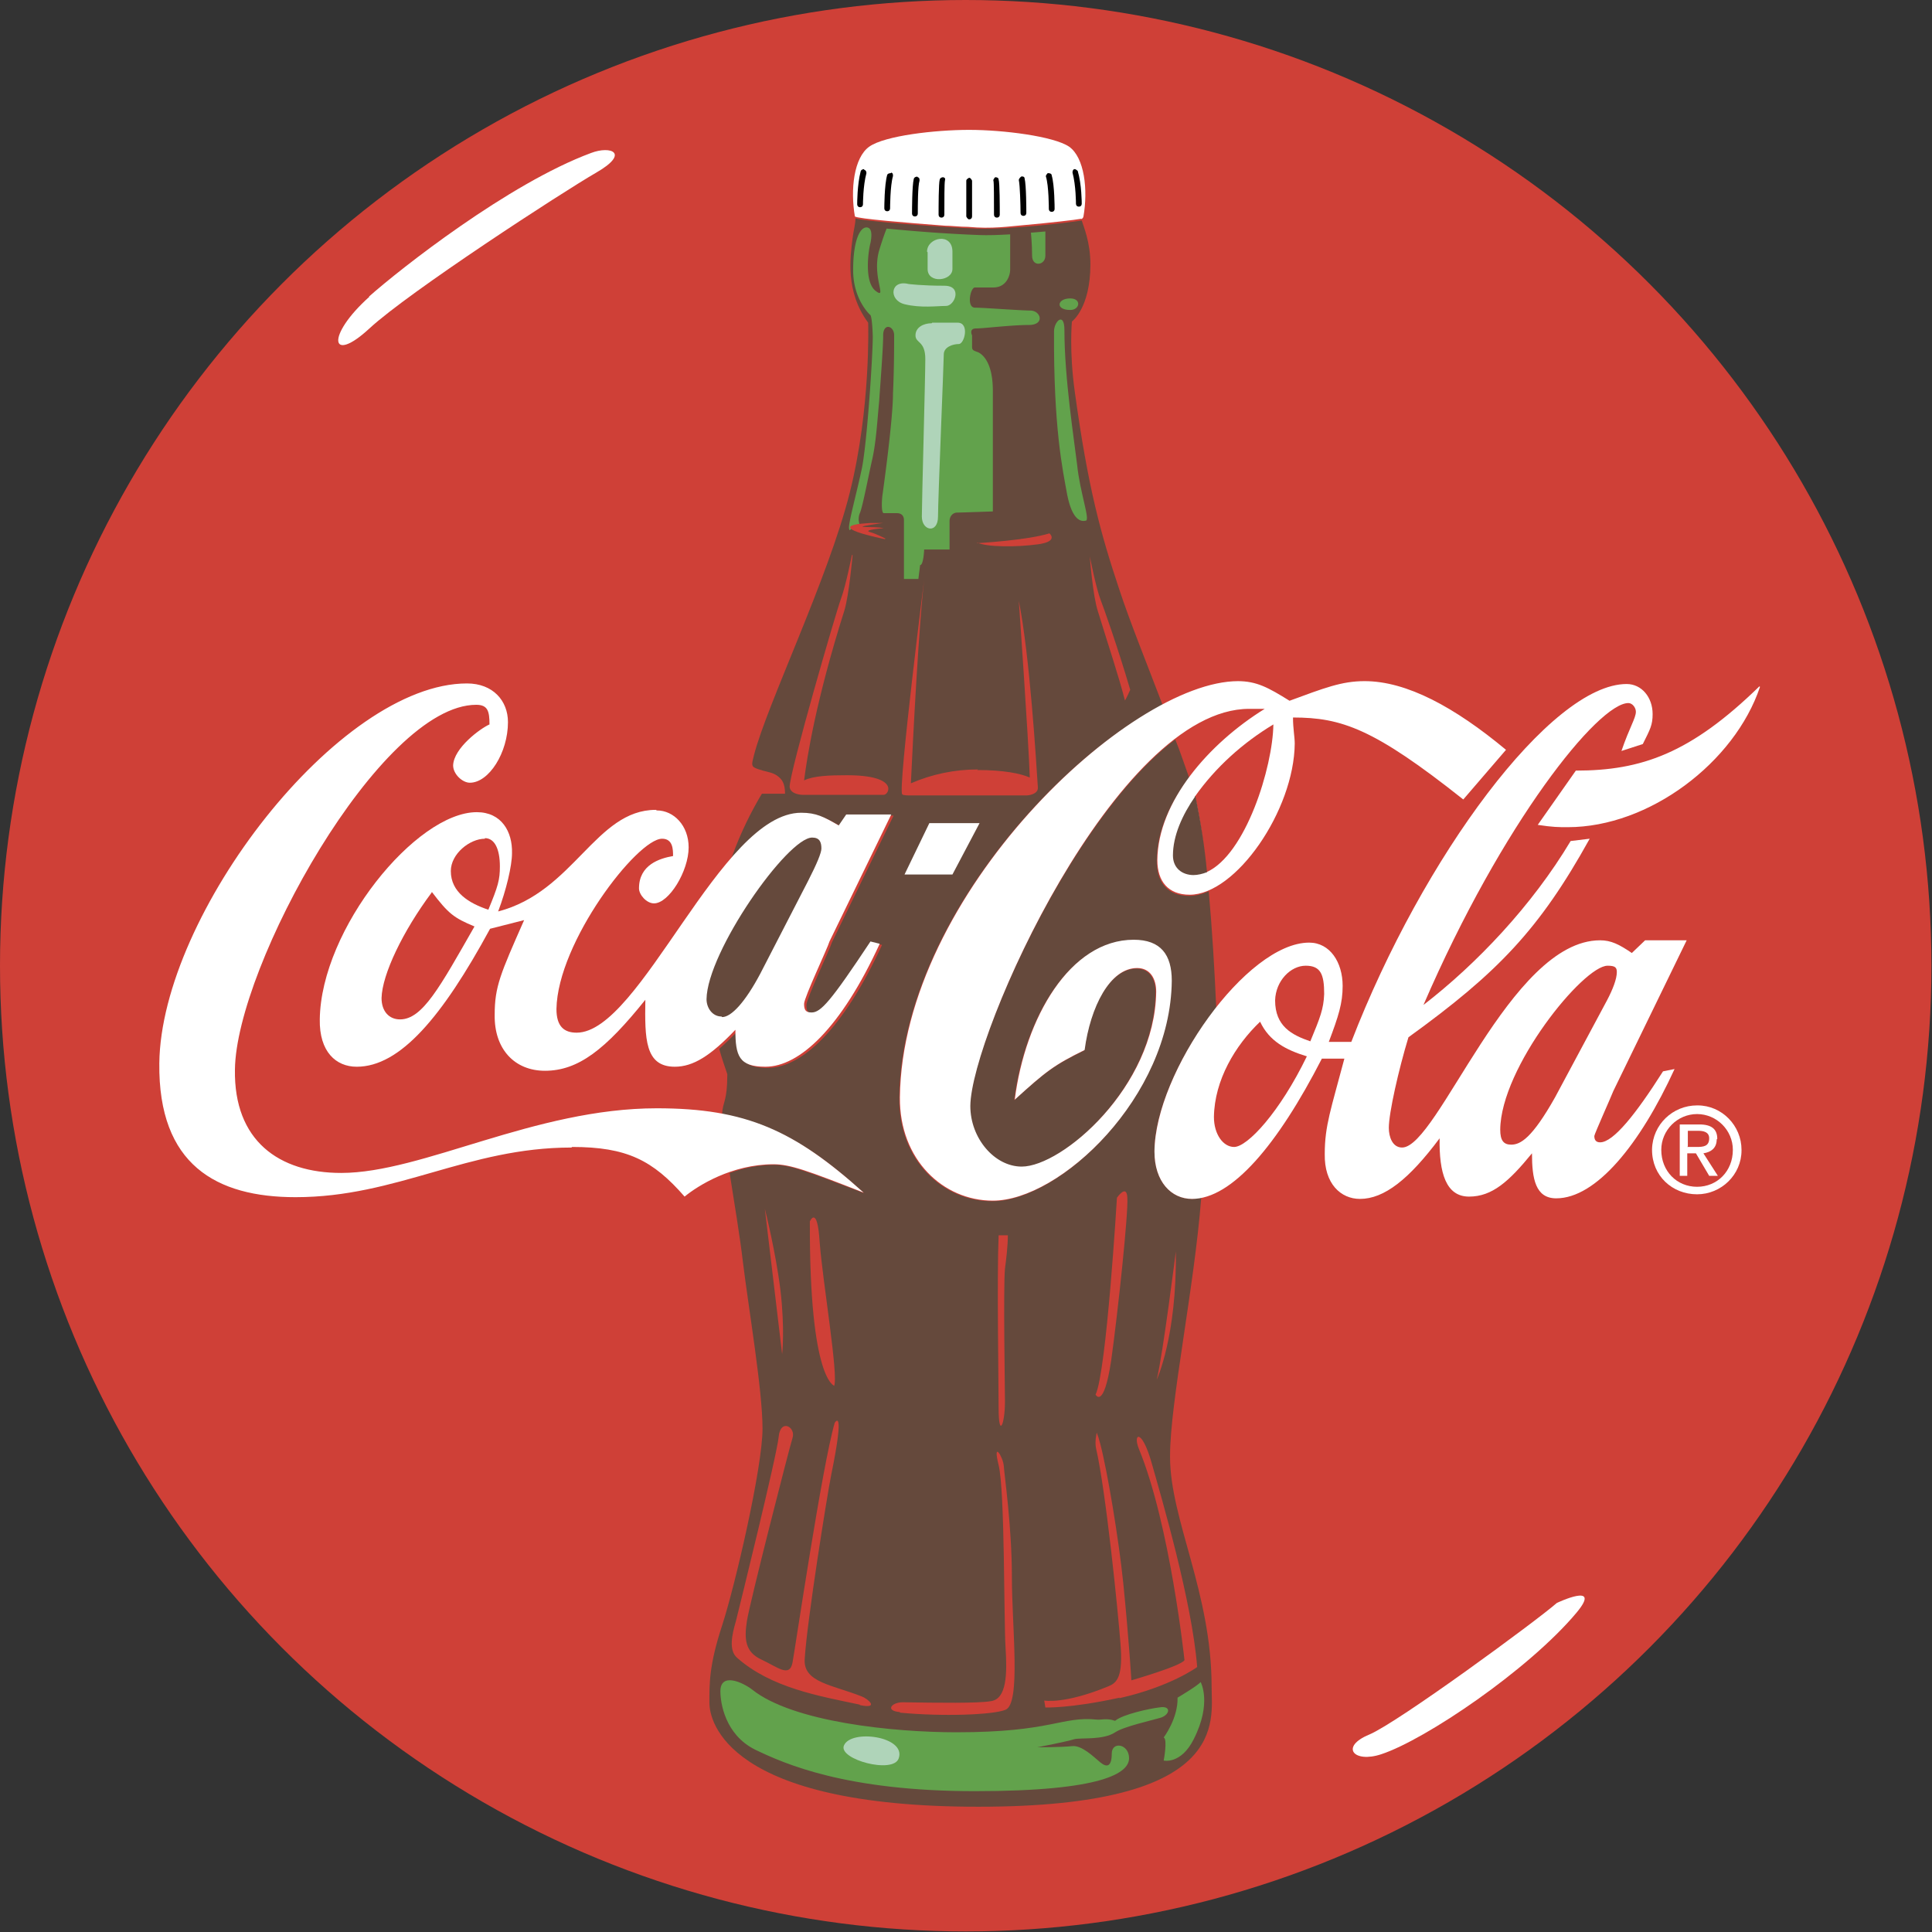
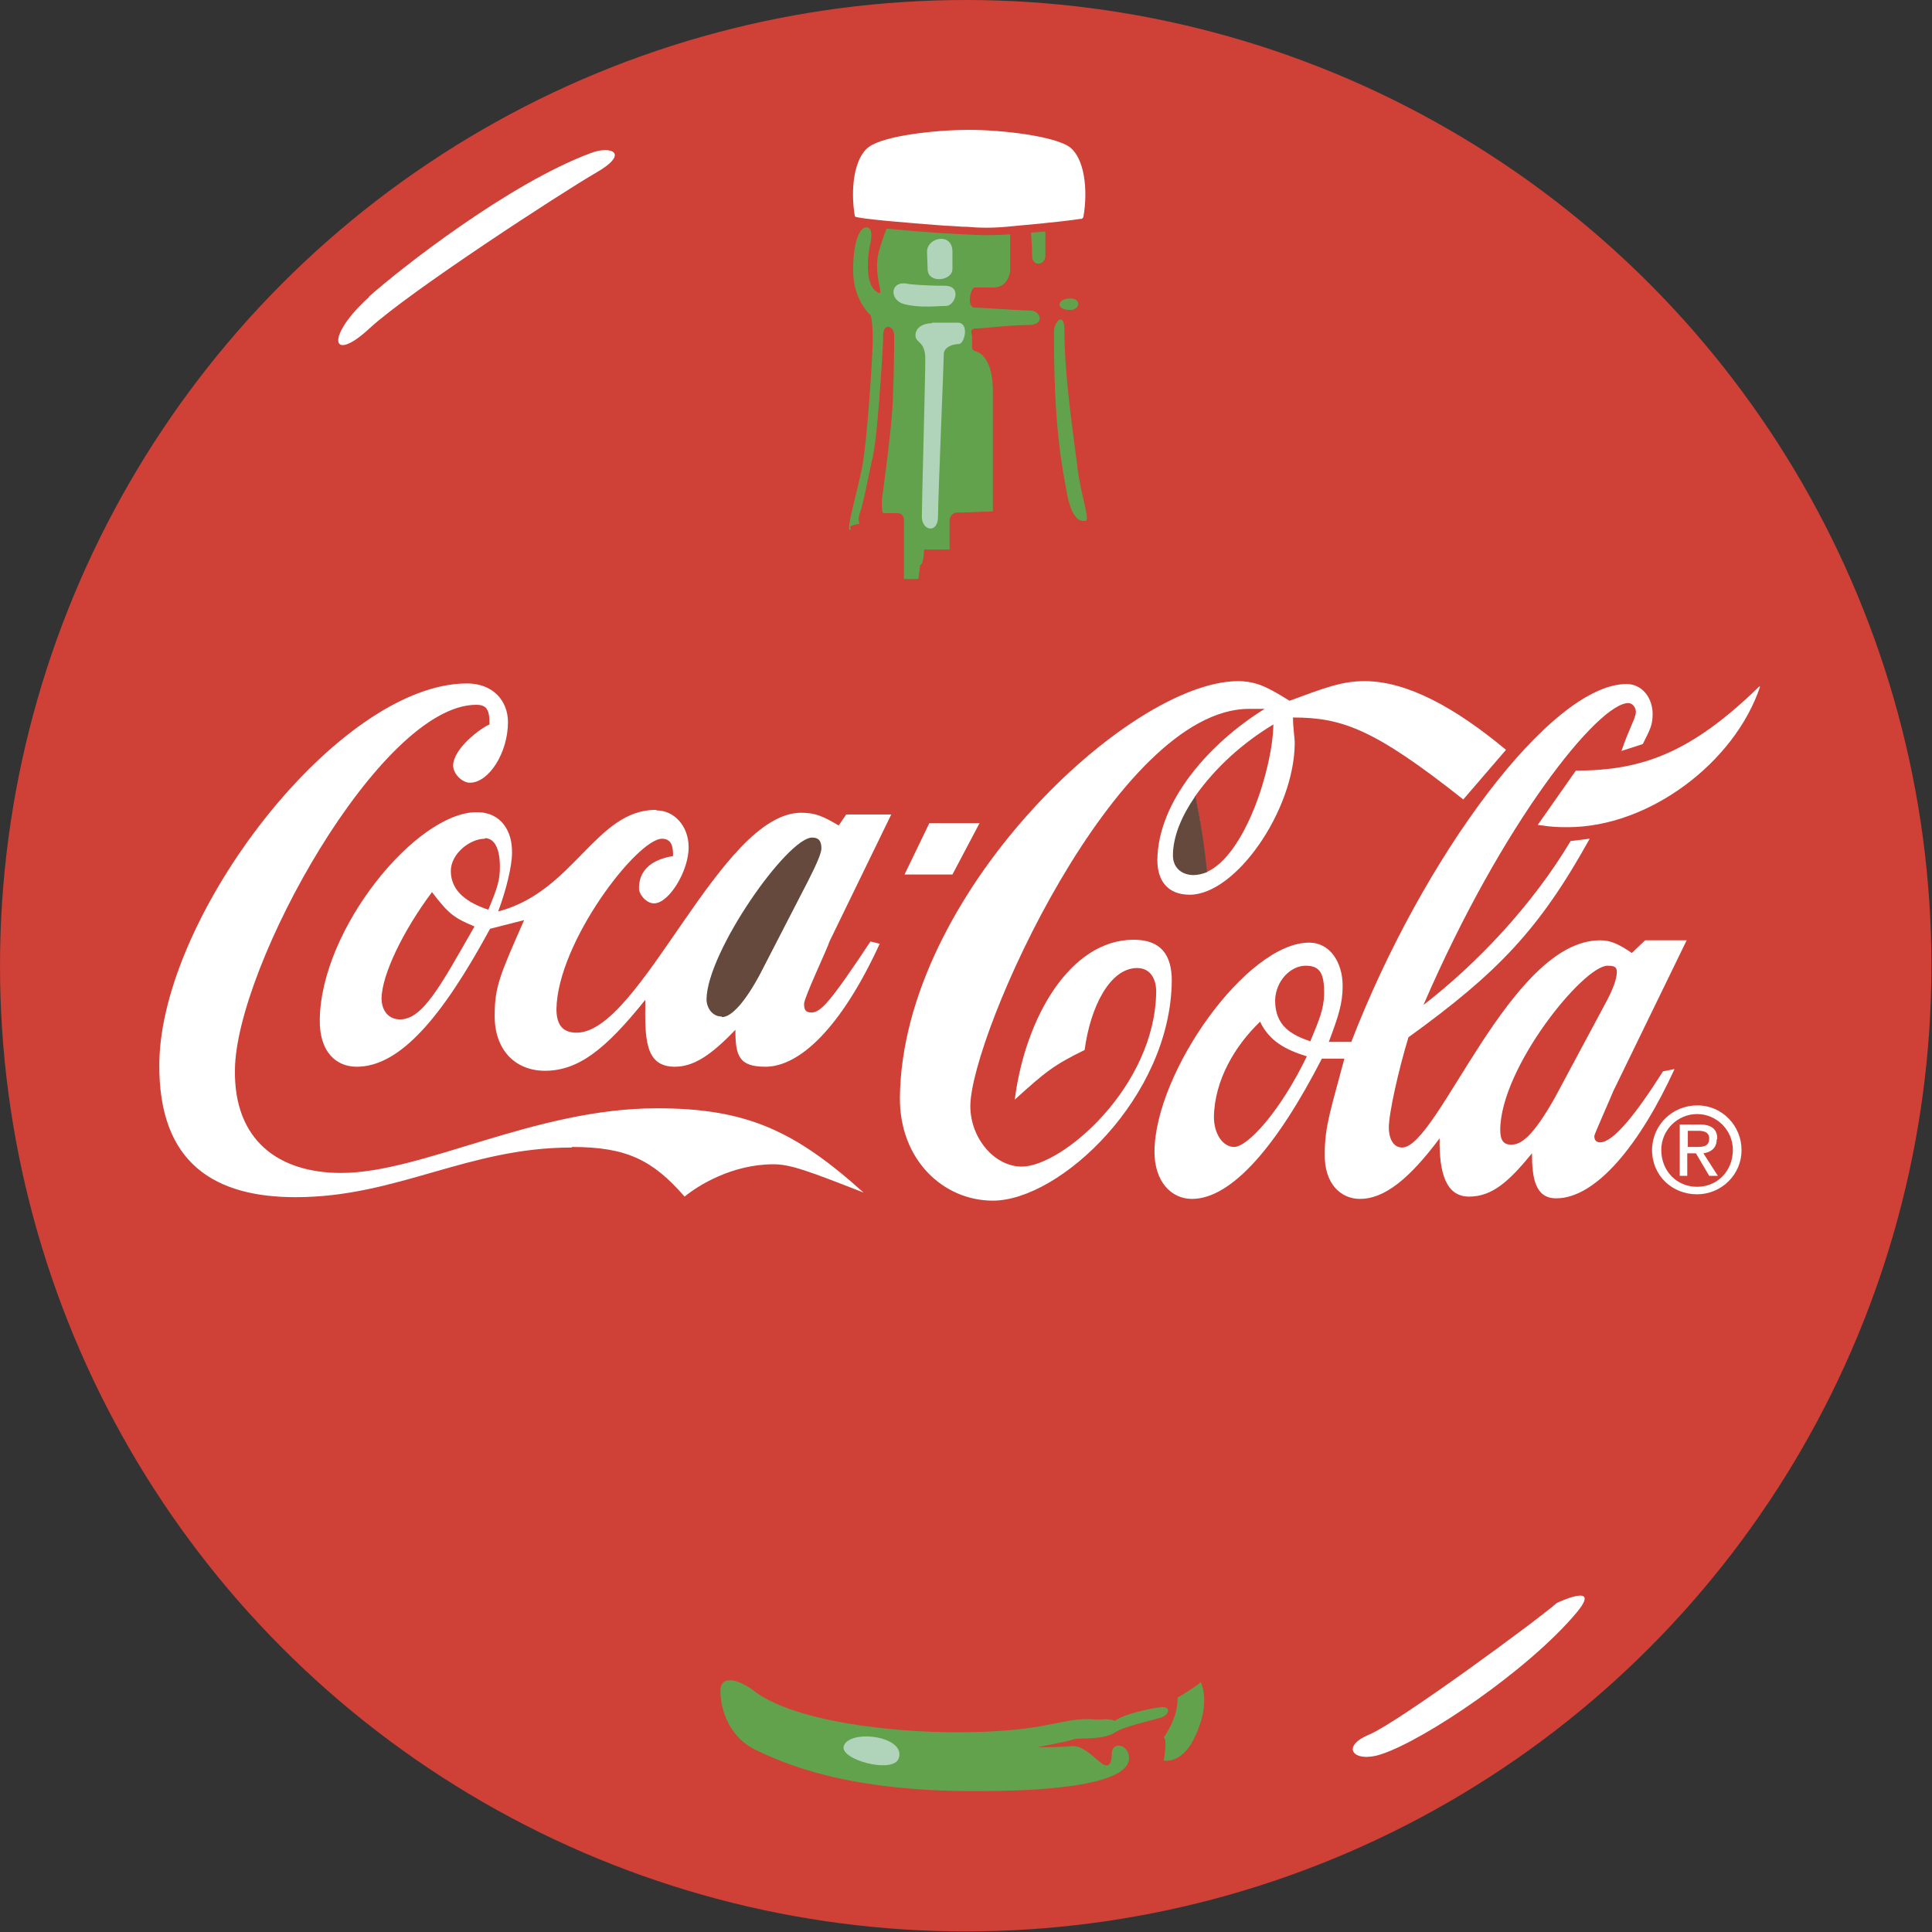
<svg xmlns="http://www.w3.org/2000/svg" viewBox="0 0 33.47 33.47">
  <rect x="0" y="0" width="33.47" height="33.47" fill="#333333" stroke="none" />
  <circle cx="16.73" cy="16.73" r="16.73" fill="#cf4037" />
-   <path d="M20.27 25.22c0-.92.42-2.91.54-4.47-.05.01-.11.02-.16.02-.36 0-.65-.3-.65-.82 0-.74.47-1.74 1.07-2.49-.03-.68-.07-1.35-.13-2.02-.11.05-.22.08-.34.08-.37 0-.56-.23-.56-.6 0-.5.22-1 .56-1.45-.08-.22-.15-.44-.24-.66-1.87 1.42-3.55 5.36-3.56 6.36 0 .56.42 1.05.89 1.05.7 0 2.31-1.38 2.33-3.03 0-.22-.1-.41-.33-.41-.47 0-.81.67-.91 1.42-.53.26-.67.37-1.21.86.18-1.42.96-2.77 2.06-2.77.47 0 .66.26.66.71-.02 2.02-1.94 3.81-3.1 3.81-.86 0-1.62-.71-1.61-1.79.03-2.82 2.57-5.77 4.56-6.81-.27-.71-.57-1.45-.75-2-.32-.96-.54-1.75-.77-3.42-.1-.72-.05-1.22-.05-1.22s.32-.23.32-.99c0-.39-.12-.66-.15-.76-.18.03-1.24.16-1.81.14-.57-.02-2.04-.13-2.11-.18 0 .11-.03.19-.05.35-.04.32-.13.92.27 1.46 0 0 .05 1.48-.32 2.95-.37 1.48-1.44 3.68-1.66 4.55-.03.14-.08.2.12.27s.42.03.42.39h-.4s-.02.03-.06.1c-.2.35-.37.72-.5 1.11.42-.5.85-.86 1.28-.86.26 0 .39.07.65.22l.13-.19h.78l-1.07 2.2c-.03.11-.44.97-.44 1.08s.03.15.13.15c.16 0 .33-.19 1.02-1.23l.16.04c-.67 1.46-1.39 2.13-1.98 2.13-.46 0-.52-.19-.52-.64-.11.12-.22.22-.32.31.04.15.09.29.14.44 0 .48-.08.47-.09.69.9.17 1.59.58 2.46 1.37-.98-.37-1.27-.49-1.56-.49-.26 0-.52.05-.77.14.08.51.18 1.11.23 1.54.1.82.34 2.22.34 2.89s-.47 2.7-.7 3.41c-.23.7-.22 1.02-.22 1.34s.3 1.8 4.66 1.8 4.04-1.48 4.04-2.08c0-1.63-.72-2.9-.72-3.98Z" fill="#65493c" />
  <path d="M16.36 3.91c.13 0 .26.02.41.02.42.04.72-.01.97-.03.45-.04.88-.09.99-.11 0 .01.03 0 .04-.04.08-.46.02-1.02-.25-1.21-.27-.18-1.14-.29-1.73-.29s-1.46.1-1.73.29-.33.75-.25 1.21c.05.04.9.11 1.56.16Z" fill="#fff" />
  <path d="M19.4 29.41c-.87.19-1.29.17-1.29.17l-.02-.12s.35.07 1.12-.25c.14-.06.25-.16.2-.75-.04-.53-.25-2.62-.42-3.36-.03-.12.01-.28.01-.28.02.05.04.11.06.19.12.45.32 1.64.4 2.42.1 1 .14 1.68.14 1.68s.87-.25.92-.35c0 0-.25-2.35-.79-3.66-.11-.27.05-.36.22.24.17.6.7 2.4.79 3.54 0 0-.46.34-1.35.54Zm-4.94-5.4s-.44-.07-.43-2.85c0 0 .13-.3.17.36.05.67.33 2.32.25 2.49Zm2.47-10.67c.46 0 .75.06.91.13-.02-.64-.19-3.06-.19-3.06.19.95.3 2.77.33 3.23.01.13-.19.14-.19.14h-2.05s-.1 0-.11-.02c-.08-.08.4-3.88.4-3.88-.11.8-.22 3.07-.25 3.69.37-.16.76-.24 1.16-.24Zm.37 8.06h.16c0 .19-.03.43-.05.58-.03.32 0 2.12 0 2.3 0 .4-.11.65-.11.11 0-.43-.03-2.29 0-2.98Zm2.05-.65s.17-.25.18 0c.02.25-.16 1.96-.28 2.82-.13.86-.27.59-.27.59.19-.4.37-3.41.37-3.41Zm.69 3.15c.11-.46.33-2.22.33-2.22.02 1.47-.33 2.22-.33 2.22Zm-.55-11.76c-.11-.43-.28-.93-.47-1.55-.09-.27-.14-.95-.14-.95s.11.56.19.76c.04.1.29.8.51 1.55 0 0-.08.18-.09.18Zm-4.72-2.52s-.06.68-.14.95c-.5 1.58-.65 2.56-.7 2.95.16-.08.44-.09.74-.09.92 0 .73.34.64.34h-1.4s-.22 0-.23-.14c0-.26.81-3.05.89-3.26s.19-.76.19-.76Zm-1.25 12.73c.08.67.03 1.11.03 1.11l-.3-2.52s.19.75.27 1.41Zm2.07 7.32c.73.07 1.61.04 1.83-.05.27-.11.11-1.43.11-2.3s-.13-1.76-.14-1.92-.2-.46-.09-.02c.11.44.09 2.7.12 3.16.03.46.02.89-.25.93-.21.04-.93.03-1.53.02-.2 0-.31.15-.05.17Zm-.7-.14c-.71-.15-1.53-.29-2.12-.81-.15-.13-.09-.4-.02-.64.06-.24.71-2.87.74-3.19.03-.32.3-.17.24.02s-.74 2.85-.79 3.17c-.05.32-.03.54.25.67s.49.32.54.05c.05-.27.51-3.39.73-4.15 0 0 .19-.32-.06.9-.07.35-.42 2.53-.46 3.2-.02.4.49.44.99.64.11.04.31.22-.03.15Z" fill="#cf4037" />
  <path d="M9.91 19.87c.95 0 1.4.23 1.95.86.23-.19.82-.56 1.54-.56.29 0 .59.11 1.56.49-1.2-1.08-2.04-1.46-3.58-1.46-2.12 0-4.06 1.12-5.47 1.12-1.08 0-1.86-.56-1.84-1.79.02-1.79 2.52-6.32 4.18-6.32.2 0 .23.11.23.34-.16.07-.62.41-.63.71 0 .15.16.3.29.3.33 0 .66-.52.66-1.05 0-.37-.26-.67-.71-.67-2.22 0-5.3 4-5.33 6.58-.02 1.76.99 2.32 2.36 2.32 1.76 0 2.98-.86 4.78-.86Zm11.53-8.07c.33 0 .53.11.9.34.6-.22.9-.34 1.3-.34.73 0 1.56.45 2.45 1.19l-.74.86c-1.55-1.23-2.11-1.42-2.95-1.42 0 .19.03.34.03.45-.01 1.16-1.02 2.62-1.82 2.62-.37 0-.56-.23-.56-.6.01-1.01.89-2.02 1.86-2.62h-.27c-2.3 0-4.82 5.64-4.83 6.88 0 .56.42 1.05.89 1.05.7 0 2.31-1.38 2.33-3.03 0-.22-.1-.41-.33-.41-.47 0-.81.67-.91 1.42-.53.26-.67.37-1.21.86.18-1.42.96-2.77 2.06-2.77.47 0 .66.26.66.71-.02 2.02-1.94 3.81-3.1 3.81-.86 0-1.62-.71-1.61-1.79.04-3.51 3.97-7.21 5.86-7.21Zm-4.94 3.35.47-.89h-.87l-.43.89h.84Zm13.98-3.26c-1.19 1.16-2.04 1.46-3.18 1.46l-.66.94c.26.04.36.04.52.04 1.41 0 2.89-1.12 3.33-2.43Z" fill="#fff" />
  <path d="M11.38 14.04c.29 0 .55.26.55.64 0 .41-.34.97-.6.97-.13 0-.26-.15-.26-.26 0-.41.36-.52.59-.56 0-.11 0-.3-.19-.3-.43 0-1.81 1.79-1.83 2.95 0 .3.13.41.35.41 1.11 0 2.49-3.81 3.89-3.81.26 0 .39.07.65.22l.13-.19h.78l-1.07 2.2c-.03.11-.44.97-.44 1.08s.03.15.13.15c.16 0 .33-.19 1.02-1.23l.16.04c-.67 1.46-1.39 2.13-1.98 2.13-.46 0-.52-.19-.52-.64-.43.45-.73.64-1.05.64-.52 0-.52-.49-.51-1.16-.69.86-1.16 1.23-1.74 1.23-.52 0-.88-.37-.87-.97 0-.49.1-.71.51-1.64l-.59.15c-.83 1.53-1.56 2.39-2.31 2.39-.36 0-.65-.26-.64-.82.02-1.57 1.67-3.59 2.72-3.59.43 0 .62.34.61.71 0 .22-.1.64-.24 1.01 1.31-.34 1.69-1.76 2.73-1.76Z" fill="#fff" />
  <path d="M7.48 15.46c-.5.67-.86 1.42-.87 1.83 0 .23.13.37.32.37.39 0 .69-.56 1.29-1.61-.36-.15-.45-.22-.74-.6Zm.92-.93c-.26 0-.59.26-.59.56 0 .37.32.56.65.67.17-.41.2-.52.2-.75 0-.3-.09-.49-.26-.49Z" fill="#cf4037" />
  <path d="M27.72 19.79c.23 0 .62-.49 1.09-1.23l.2-.04c-.6 1.31-1.36 2.24-2.05 2.24-.36 0-.42-.34-.42-.78-.4.49-.69.75-1.09.75s-.52-.41-.51-1.01c-.53.71-.96 1.05-1.38 1.05-.33 0-.62-.26-.61-.78 0-.49.11-.78.34-1.65h-.39c-.77 1.5-1.56 2.43-2.25 2.43-.36 0-.65-.3-.65-.82.01-1.38 1.6-3.62 2.68-3.62.36 0 .58.34.58.75 0 .3-.07.52-.24.97h.39c1.24-3.21 3.46-6.2 4.77-6.2.26 0 .45.23.45.52 0 .19-.04.26-.17.52l-.37.12c.14-.41.25-.57.25-.68 0-.07-.06-.15-.13-.15-.52 0-2.18 2.06-3.55 5.23.92-.71 1.88-1.72 2.55-2.84l.33-.04c-.87 1.57-1.59 2.32-3.14 3.44-.17.56-.34 1.31-.34 1.57 0 .15.06.34.23.34.62 0 1.87-3.59 3.43-3.59.19 0 .33.07.55.22l.23-.22h.72l-1.27 2.61c-.03.08-.33.75-.33.78 0 .07.03.11.1.11Z" fill="#fff" />
  <path d="M27.85 16.73c-.42 0-1.85 1.76-1.86 2.84 0 .19.06.26.19.26.16 0 .36-.11.76-.82l.9-1.68c.1-.19.17-.37.17-.49 0-.08-.03-.11-.16-.11Zm-5.23 0c-.26 0-.52.26-.53.6 0 .45.29.6.61.71.17-.41.23-.56.24-.82 0-.34-.06-.49-.32-.49Zm-.79.97c-.43.41-.79 1.01-.8 1.65 0 .3.16.52.35.52.23 0 .79-.6 1.26-1.57-.36-.11-.65-.26-.81-.6Z" fill="#cf4037" />
  <path d="M6.39 5.14c.54-.48 2.42-1.96 3.85-2.49.34-.13.68 0 .09.34-.59.34-3.25 2.07-3.93 2.7-.68.63-.76.13 0-.55Zm20.58 22.63c-.34.3-2.75 2.07-3.25 2.28-.51.21-.27.5.21.34.76-.25 2.55-1.46 3.38-2.45.46-.55-.34-.17-.34-.17Z" fill="#fff" />
  <path d="M20.4 29.41s.34-.2.4-.27c0 0 .2.36-.12.99-.22.44-.52.37-.52.37s.07-.37 0-.4c0 0 .25-.33.24-.69Zm-1.09.4c-.13-.05-.25-.01-.31-.02-.62-.06-.77.22-2.43.22-1.11 0-2.84-.18-3.54-.74-.17-.13-.55-.3-.55.03 0 .2.08.75.6 1.01.52.25 1.58.72 3.81.72s2.67-.32 2.67-.57-.3-.3-.3-.08-.08.25-.2.15-.32-.3-.49-.28c-.17.02-.6.02-.6.02s.52-.1.64-.14c.12-.03.5.02.71-.12.15-.1.61-.2.78-.25s.2-.22-.02-.18c-.17.02-.63.12-.76.23Z" fill="#62a24c" />
  <path d="M16.93 9.41s.87-.05 1.25-.17c0 0 .17.14-.2.19-.37.05-.88.05-1.05-.03Z" fill="#cf4037" />
  <path d="M18.54 5.17c.2 0 .17.2 0 .2-.26 0-.23-.2 0-.2Zm-.28.57c0-.17.18-.35.18-.02 0 .83.17 1.91.22 2.33.05.49.23.96.15.97-.08.02-.23 0-.32-.44-.08-.44-.24-1.16-.23-2.85Z" fill="#62a24c" />
-   <path d="M14.97 2.93s-.05 0-.06.04c-.06.23-.06.55-.06.57 0 .03.02.05.05.05.03 0 .05-.02.05-.05 0 0 0-.32.06-.54 0-.03-.01-.05-.04-.06Zm.46.07s-.05 0-.06.03c-.05.17-.05.57-.05.58 0 .03.02.05.05.05.03 0 .05-.02.05-.05 0 0 0-.39.05-.56 0-.03 0-.05-.03-.06Zm.46.06s-.05 0-.06.04c-.03.12-.03.55-.03.6 0 .03.02.05.05.05.03 0 .05-.02.05-.05 0-.13 0-.48.03-.57 0-.03 0-.05-.03-.06Zm.45.01s-.05 0-.06.04c-.02.06-.02.48-.02.61 0 .03.02.05.05.05s.05-.02.05-.05c0-.26 0-.55.01-.59s0-.05-.03-.06Zm2.34-.1s-.04-.04-.06-.04c-.03 0-.04.03-.04.06.06.22.06.54.06.54 0 .03.02.05.05.05.03 0 .05-.02.05-.05 0-.01 0-.34-.07-.57Zm-.53.03s-.04.04-.03.06c.05.16.05.55.05.56 0 .03.02.05.05.05.03 0 .05-.02.05-.05 0-.02 0-.41-.05-.58 0-.03-.03-.04-.06-.04Zm-.46.06s-.04.03-.04.06c.02.09.03.44.03.57 0 .03.02.05.05.05s.05-.02.05-.05c0-.05 0-.48-.03-.6 0-.03-.04-.04-.06-.03Zm-.45.01s-.04.04-.03.06.01.33.01.59c0 .03.02.05.05.05.03 0 .05-.02.05-.05 0-.13 0-.56-.02-.61 0-.03-.03-.04-.06-.04Zm-.45.01s-.05.02-.05.05v.62s.02.05.05.05c.03 0 .05-.02.05-.05v-.62s-.02-.05-.05-.05Z" />
  <path d="M29.4 19.15c-.42 0-.77.33-.78.76v.01c0 .45.35.77.78.77.42 0 .77-.34.77-.76v-.01c0-.42-.34-.77-.76-.77h-.01Z" fill="#fff" />
  <path d="M29.4 20.56c-.35 0-.62-.27-.62-.64 0-.34.28-.62.62-.62s.62.28.62.62c0 .37-.27.64-.62.64Zm-16.23-6.84h.4c0-.35-.22-.32-.42-.39-.1-.03-.14-.07-.15-.11-.06.25.07.44.14.52.01-.02.02-.03.02-.03Z" fill="#cf4037" />
  <path d="M17.86 5.38c-.18 0-.82-.05-.97-.05s-.08-.35 0-.35h.32c.22 0 .29-.2.29-.31v-.61c-.19.01-.38.02-.58.01-.52-.02-1.04-.06-1.56-.11-.02.05-.06.15-.13.38-.13.46.15.86-.06.7-.21-.16-.12-.73-.09-.83.02-.1.04-.27-.07-.27s-.23.22-.23.74.3.78.3.78.03.03.04.37c0 .34-.1 1.86-.19 2.29-.09.43-.24.96-.22 1.04s.02-.06.18-.08a.274.274 0 0 1 .01-.2c.05-.13.14-.61.21-.92.07-.31.09-.7.12-1 .02-.3.07-.93.07-1.15s.19-.17.19 0 0 .57-.02 1.01c0 .44-.16 1.6-.18 1.74s-.02.33.02.33h.23c.07 0 .12.04.12.12v1.02h.25l.03-.24c.06 0 .07-.27.07-.27h.44v-.49c0-.1.07-.15.13-.15s.62-.02.62-.02V6.77c0-.48-.17-.63-.26-.67-.09-.03-.1-.04-.1-.1v-.19s-.06-.12.07-.12.61-.06.91-.06c.29 0 .21-.25.03-.25Z" fill="#62a24c" />
  <path d="M15.33 9.34s-1.17-.23-.25-.28h.22s-.53.07-.3.07c.23 0 .31.02.31.02s-.39.03-.23.07c.08.02.26.11.26.11Z" fill="#cf4037" />
-   <path d="M16.06 4.36c0-.25.44-.34.44 0v.3c0 .21-.43.26-.43 0v-.29Zm.08 1.24c-.14 0-.28.07-.28.21s.17.09.17.41-.06 2.48-.06 2.73.28.3.28 0 .1-2.68.1-2.81.16-.18.26-.18.19-.37-.02-.37h-.44Zm-.4-.68c-.32-.08-.35.28-.07.35.28.07.57.03.72.03s.29-.35-.03-.35c-.39 0-.62-.03-.62-.03Z" fill="#afd4b9" />
+   <path d="M16.06 4.36c0-.25.44-.34.44 0v.3c0 .21-.43.26-.43 0Zm.08 1.24c-.14 0-.28.07-.28.21s.17.09.17.41-.06 2.48-.06 2.73.28.3.28 0 .1-2.68.1-2.81.16-.18.26-.18.19-.37-.02-.37h-.44Zm-.4-.68c-.32-.08-.35.28-.07.35.28.07.57.03.72.03s.29-.35-.03-.35c-.39 0-.62-.03-.62-.03Z" fill="#afd4b9" />
  <path d="m17.87 4.03.24-.02v.42c0 .17-.23.2-.23 0s-.02-.4-.02-.4Z" fill="#62a24c" />
  <path d="M20.7 13.79c.08.33.15.82.2 1.32.68-.3 1.15-1.82 1.16-2.56-.53.32-1 .74-1.36 1.25Z" fill="#cf4037" />
  <path d="M12.51 17.62c.16 0 .4-.26.66-.75l.83-1.61q.23-.45.23-.56c0-.11-.03-.19-.16-.19-.43 0-1.82 1.98-1.83 2.8 0 .15.1.3.26.3Z" fill="#65493c" />
  <path d="M29.75 19.73c0-.17-.1-.25-.31-.25h-.34v.89h.13v-.39h.15l.23.39h.15l-.25-.39c.13-.02.23-.09.23-.24Z" fill="#fff" />
  <path d="M29.24 19.86v-.27h.18c.09 0 .19.02.19.13 0 .14-.1.15-.22.15h-.16Z" fill="#cf4037" />
  <path d="M20.67 15.16c.08 0 .16-.02.24-.05-.04-.44-.11-.88-.2-1.32-.23.33-.39.69-.39 1.03 0 .22.16.34.36.34Z" fill="#65493c" />
  <path d="M15.57 30.46c.13-.38-.83-.51-.95-.22-.1.24.86.5.95.22Z" fill="#afd4b9" />
</svg>